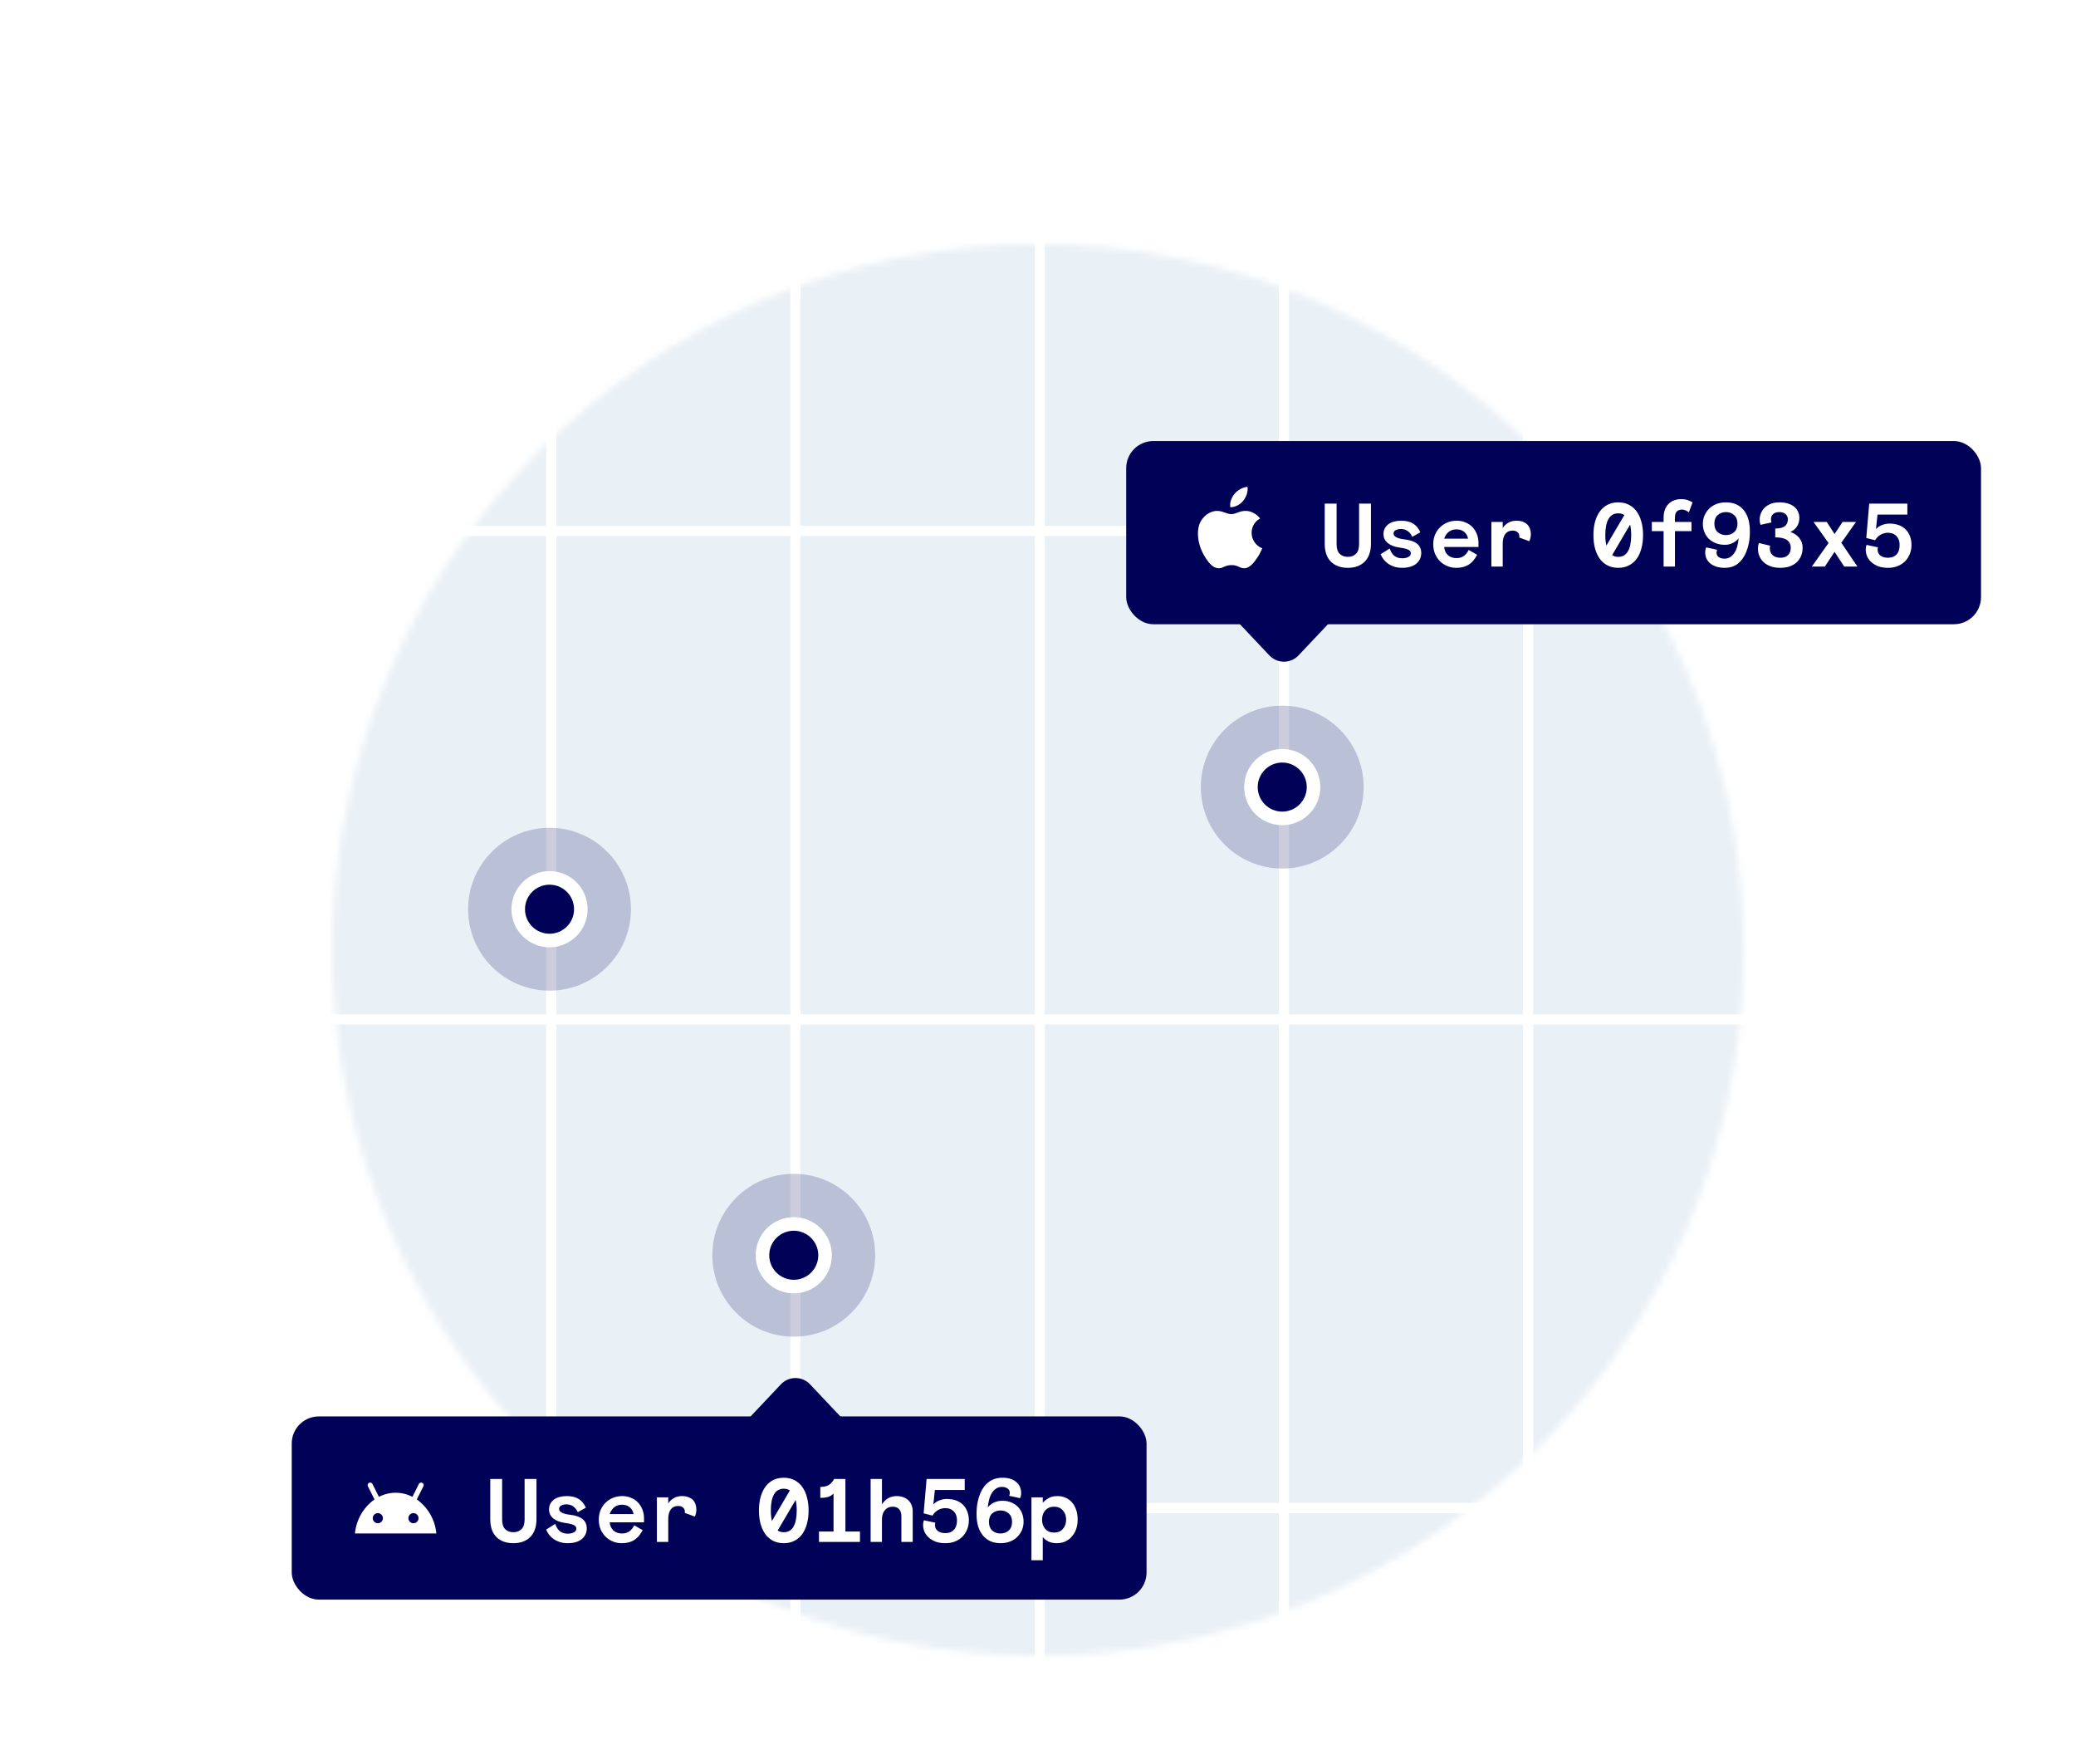
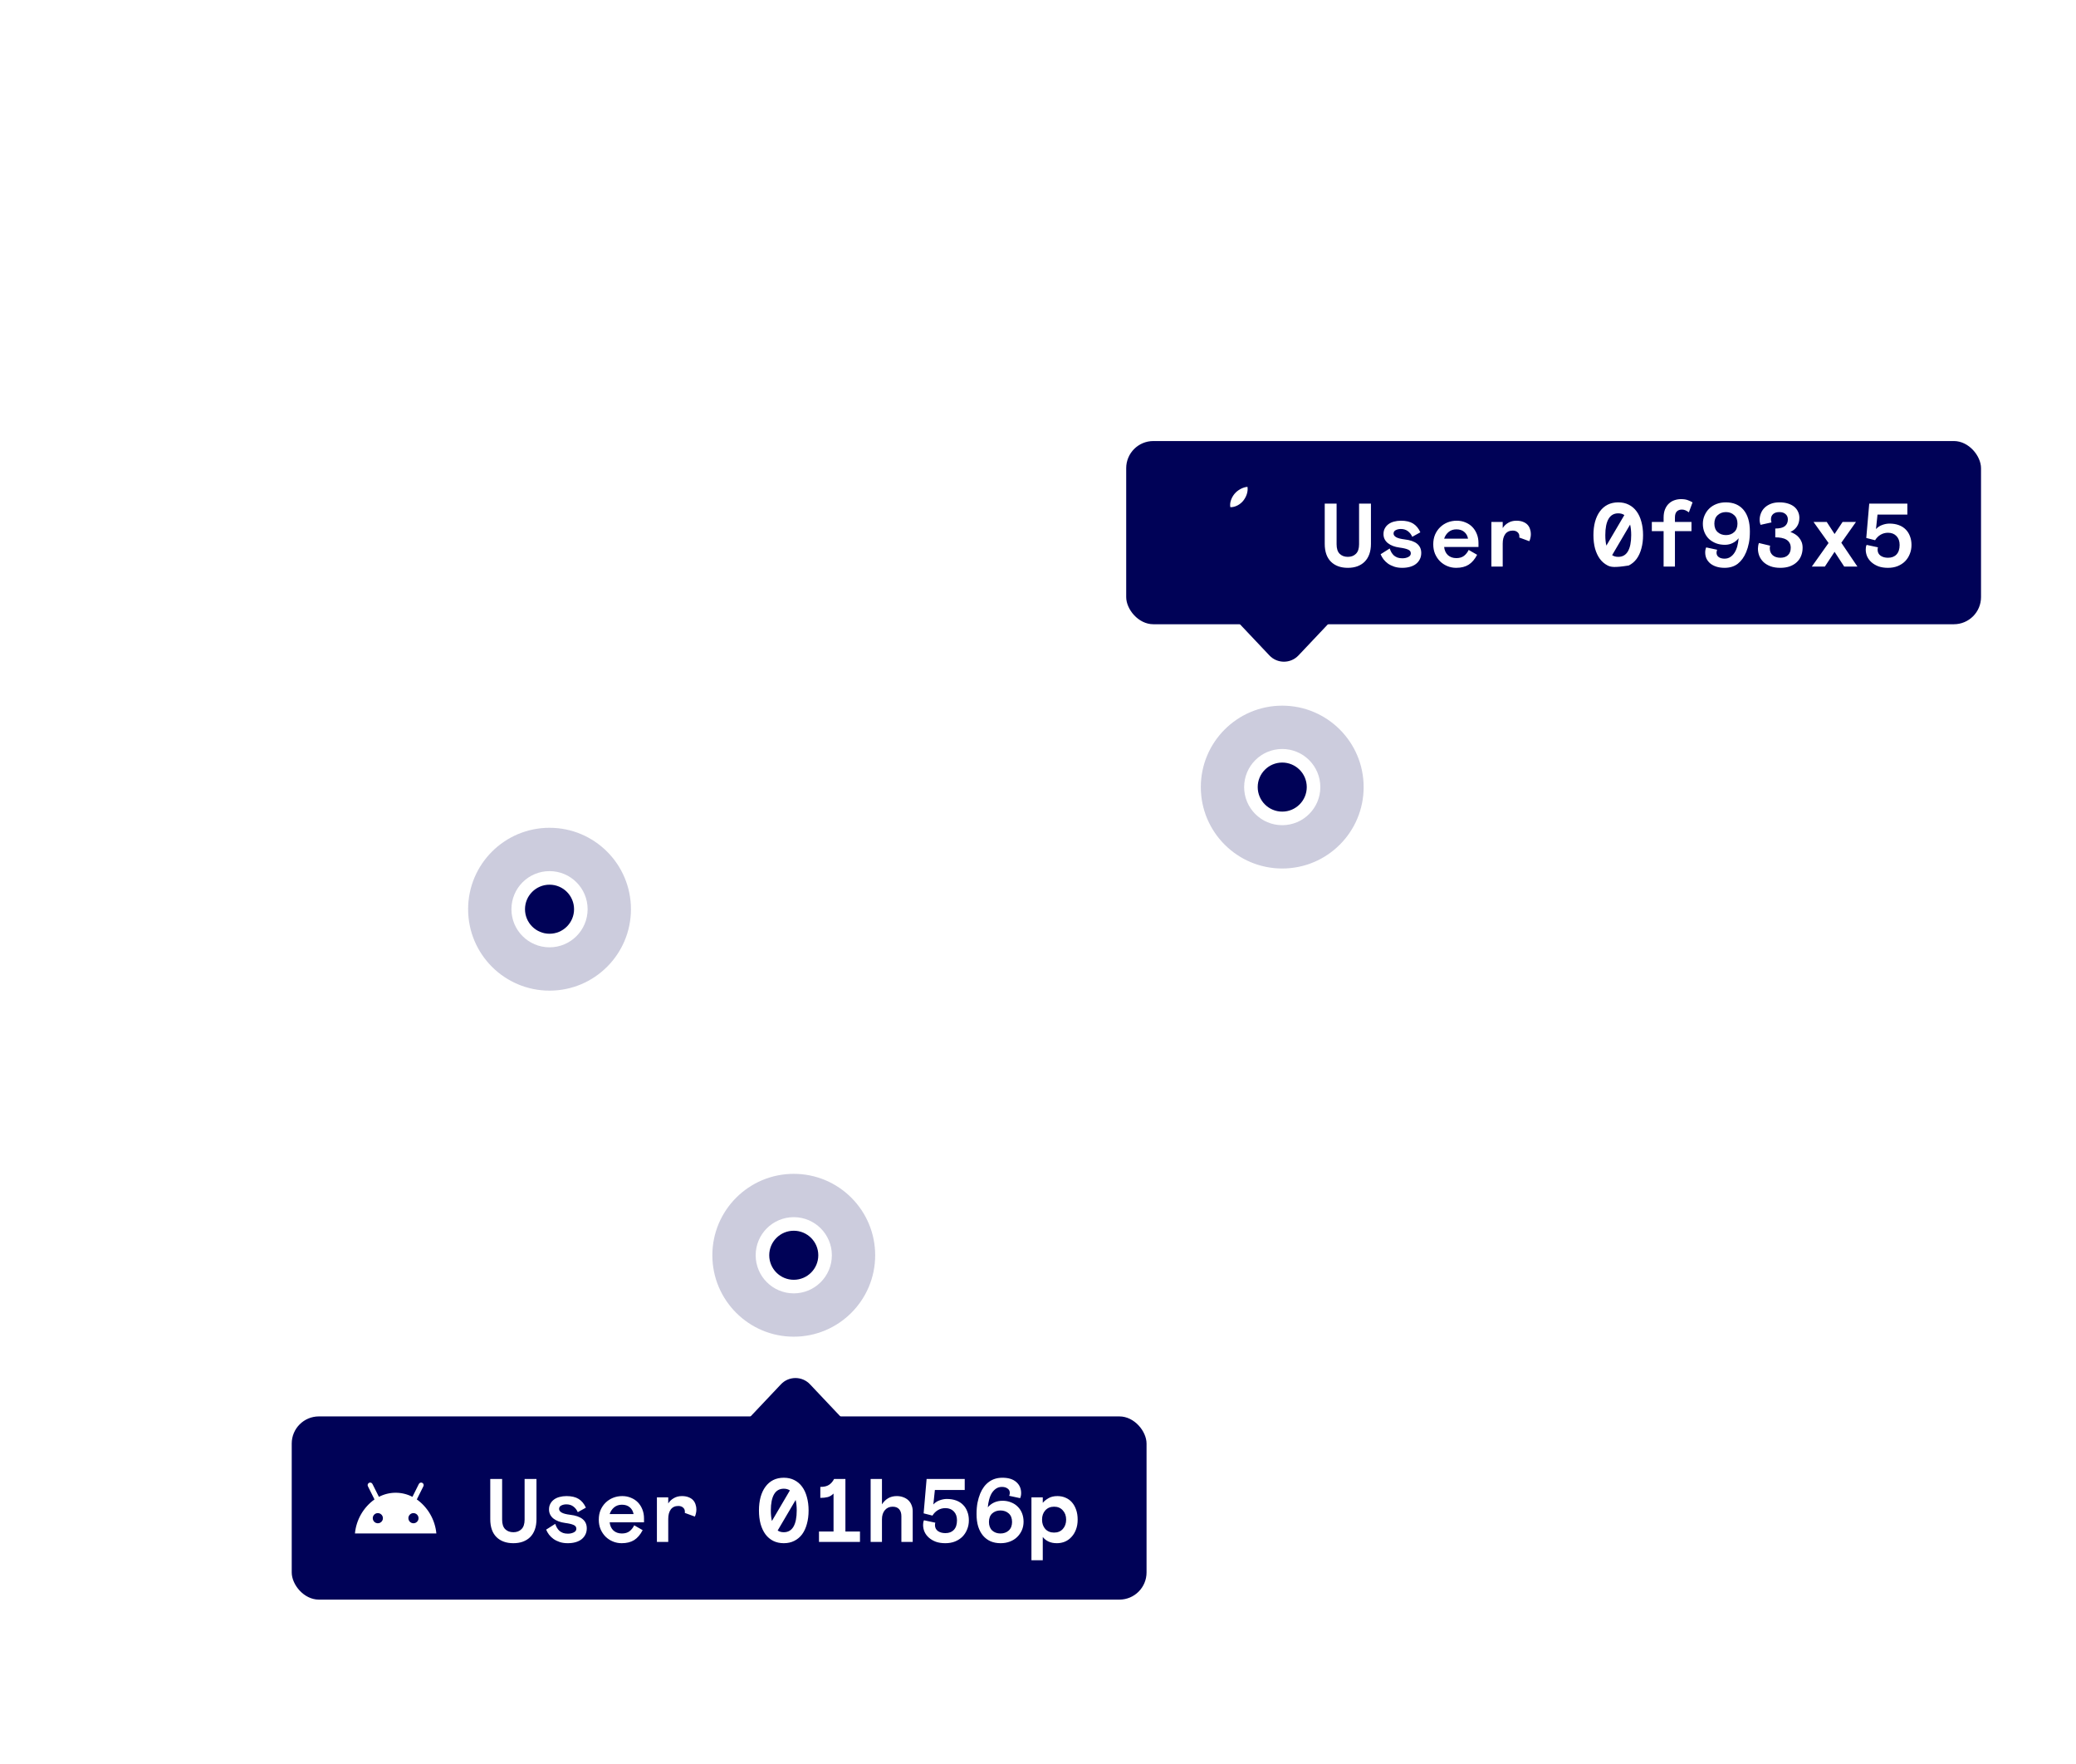
<svg xmlns="http://www.w3.org/2000/svg" width="306" height="260" viewBox="0 0 306 260" fill="none">
  <g filter="url(#filter0_d_0_386)">
    <circle cx="153" cy="130" r="105.25" stroke="white" stroke-width="2.5" />
    <mask id="mask0_0_386" style="mask-type:alpha" maskUnits="userSpaceOnUse" x="49" y="26" width="208" height="208">
      <circle cx="153" cy="130" r="104" fill="#D9D9D9" />
    </mask>
    <g mask="url(#mask0_0_386)">
      <mask id="mask1_0_386" style="mask-type:alpha" maskUnits="userSpaceOnUse" x="10" y="-30" width="288" height="288">
-         <rect x="10" y="-30" width="288" height="288" rx="25" fill="#000257" />
-       </mask>
+         </mask>
      <g mask="url(#mask1_0_386)">
        <rect x="11.25" y="-28.75" width="285.5" height="285.5" rx="23.75" fill="#E9F0F6" stroke="white" stroke-width="2.5" />
        <line x1="81.25" y1="258" x2="81.25" y2="-30" stroke="white" stroke-width="1.5" />
        <line x1="117.25" y1="258" x2="117.25" y2="-30" stroke="white" stroke-width="1.5" />
        <line x1="153.25" y1="258" x2="153.25" y2="-30" stroke="white" stroke-width="1.5" />
        <line x1="189.25" y1="258" x2="189.25" y2="-30" stroke="white" stroke-width="1.5" />
        <line x1="225.25" y1="258" x2="225.25" y2="-30" stroke="white" stroke-width="1.5" />
        <line x1="10" y1="68.25" x2="298" y2="68.25" stroke="white" stroke-width="1.5" />
        <line x1="10" y1="140.25" x2="298" y2="140.25" stroke="white" stroke-width="1.5" />
        <line x1="10" y1="212.25" x2="298" y2="212.25" stroke="white" stroke-width="1.5" />
      </g>
      <path opacity="0.2" d="M189 118C195.627 118 201 112.627 201 106C201 99.373 195.627 94 189 94C182.373 94 177 99.373 177 106C177 112.627 182.373 118 189 118Z" fill="#000257" />
      <path d="M189 110.615C191.549 110.615 193.615 108.549 193.615 106C193.615 103.451 191.549 101.385 189 101.385C186.451 101.385 184.385 103.451 184.385 106C184.385 108.549 186.451 110.615 189 110.615Z" fill="#000257" stroke="white" stroke-width="2" stroke-miterlimit="10" />
      <path opacity="0.2" d="M117 187C123.627 187 129 181.627 129 175C129 168.373 123.627 163 117 163C110.373 163 105 168.373 105 175C105 181.627 110.373 187 117 187Z" fill="#000257" />
      <path d="M117 179.615C119.549 179.615 121.615 177.549 121.615 175C121.615 172.451 119.549 170.385 117 170.385C114.451 170.385 112.385 172.451 112.385 175C112.385 177.549 114.451 179.615 117 179.615Z" fill="#000257" stroke="white" stroke-width="2" stroke-miterlimit="10" />
      <path opacity="0.2" d="M81 136C87.627 136 93 130.627 93 124C93 117.373 87.627 112 81 112C74.373 112 69 117.373 69 124C69 130.627 74.373 136 81 136Z" fill="#000257" />
      <path d="M81 128.615C83.549 128.615 85.615 126.549 85.615 124C85.615 121.451 83.549 119.385 81 119.385C78.451 119.385 76.385 121.451 76.385 124C76.385 126.549 78.451 128.615 81 128.615Z" fill="#000257" stroke="white" stroke-width="2" stroke-miterlimit="10" />
    </g>
    <rect x="43" y="198.75" width="126" height="27" rx="4" fill="#000257" />
    <g clip-path="url(#clip0_0_386)">
      <path d="M52.319 216H64.319C64.225 215.007 63.92 214.045 63.423 213.179C62.926 212.314 62.249 211.565 61.438 210.984L62.404 209.052C62.428 209.008 62.443 208.959 62.447 208.909C62.452 208.859 62.447 208.809 62.432 208.761C62.417 208.713 62.392 208.669 62.359 208.631C62.327 208.592 62.287 208.561 62.242 208.539C62.197 208.516 62.148 208.503 62.098 208.5C62.048 208.497 61.998 208.504 61.95 208.52C61.903 208.537 61.859 208.563 61.822 208.597C61.785 208.63 61.755 208.671 61.734 208.717L60.794 210.604C60.031 210.207 59.183 210 58.323 210C57.462 210 56.615 210.207 55.852 210.604L54.904 208.717C54.883 208.671 54.853 208.63 54.816 208.597C54.779 208.563 54.735 208.537 54.688 208.52C54.641 208.504 54.59 208.497 54.54 208.5C54.49 208.503 54.441 208.516 54.396 208.539C54.351 208.561 54.311 208.592 54.279 208.631C54.246 208.669 54.221 208.713 54.206 208.761C54.191 208.809 54.186 208.859 54.19 208.909C54.195 208.959 54.21 209.008 54.234 209.052L55.2 210.984C54.389 211.565 53.712 212.314 53.215 213.179C52.718 214.045 52.412 215.007 52.319 216V216ZM60.944 213C61.092 213 61.237 213.044 61.361 213.126C61.484 213.209 61.58 213.326 61.637 213.463C61.694 213.6 61.709 213.751 61.68 213.896C61.651 214.042 61.579 214.176 61.474 214.28C61.369 214.385 61.236 214.457 61.09 214.486C60.945 214.515 60.794 214.5 60.657 214.443C60.52 214.386 60.403 214.29 60.32 214.167C60.238 214.043 60.194 213.898 60.194 213.75C60.194 213.551 60.273 213.36 60.414 213.22C60.554 213.079 60.745 213 60.944 213ZM55.694 213C55.842 213 55.987 213.044 56.111 213.126C56.234 213.209 56.33 213.326 56.387 213.463C56.444 213.6 56.459 213.751 56.43 213.896C56.401 214.042 56.329 214.176 56.224 214.28C56.119 214.385 55.986 214.457 55.84 214.486C55.695 214.515 55.544 214.5 55.407 214.443C55.27 214.386 55.153 214.29 55.07 214.167C54.988 214.043 54.944 213.898 54.944 213.75C54.944 213.551 55.023 213.36 55.164 213.22C55.304 213.079 55.495 213 55.694 213Z" fill="white" />
    </g>
    <path d="M79.075 213.897C79.075 214.472 78.996 214.98 78.837 215.421C78.678 215.863 78.448 216.234 78.148 216.534C77.856 216.826 77.499 217.051 77.074 217.21C76.659 217.36 76.191 217.436 75.67 217.436C74.618 217.436 73.788 217.135 73.178 216.534C72.569 215.925 72.264 215.046 72.264 213.897V207.974H74.013V213.964C74.013 214.6 74.163 215.068 74.464 215.368C74.773 215.669 75.175 215.819 75.67 215.819C76.165 215.819 76.562 215.669 76.862 215.368C77.172 215.068 77.326 214.6 77.326 213.964V207.974H79.075V213.897ZM82.409 212.387C82.409 212.59 82.533 212.767 82.78 212.917C83.036 213.067 83.456 213.177 84.039 213.248C85.673 213.434 86.49 214.101 86.49 215.249C86.49 215.594 86.42 215.903 86.278 216.177C86.146 216.442 85.956 216.671 85.709 216.866C85.47 217.051 85.178 217.193 84.834 217.29C84.49 217.387 84.105 217.436 83.681 217.436C83.239 217.436 82.846 217.378 82.502 217.263C82.157 217.148 81.852 216.998 81.587 216.813C81.331 216.627 81.11 216.415 80.925 216.177C80.748 215.938 80.607 215.691 80.501 215.435L81.839 214.586C81.91 214.79 81.994 214.98 82.091 215.156C82.197 215.333 82.321 215.488 82.462 215.62C82.612 215.744 82.789 215.845 82.992 215.925C83.195 215.996 83.434 216.031 83.708 216.031C84.034 216.031 84.322 215.969 84.569 215.845C84.825 215.722 84.953 215.541 84.953 215.302C84.953 215.046 84.816 214.86 84.543 214.745C84.269 214.622 83.858 214.525 83.31 214.454C82.577 214.357 81.994 214.136 81.561 213.791C81.137 213.438 80.925 212.996 80.925 212.466C80.925 212.139 80.991 211.857 81.124 211.618C81.256 211.371 81.437 211.163 81.667 210.995C81.897 210.827 82.166 210.704 82.475 210.624C82.793 210.536 83.133 210.492 83.496 210.492C84.246 210.492 84.847 210.633 85.298 210.916C85.748 211.198 86.102 211.627 86.358 212.201L85.165 212.864C85.015 212.519 84.799 212.241 84.516 212.029C84.233 211.817 83.889 211.711 83.482 211.711C83.2 211.711 82.948 211.768 82.727 211.883C82.515 211.989 82.409 212.157 82.409 212.387ZM89.864 214.361C89.917 214.865 90.102 215.267 90.42 215.567C90.747 215.859 91.162 216.004 91.666 216.004C92.125 216.004 92.501 215.894 92.792 215.673C93.084 215.443 93.314 215.152 93.481 214.798L94.727 215.514C94.383 216.177 93.967 216.663 93.481 216.972C92.996 217.281 92.382 217.436 91.639 217.436C91.18 217.436 90.747 217.352 90.341 217.184C89.934 217.016 89.577 216.782 89.267 216.481C88.958 216.172 88.711 215.806 88.525 215.382C88.349 214.957 88.26 214.485 88.26 213.964C88.26 213.442 88.349 212.97 88.525 212.546C88.711 212.122 88.958 211.759 89.267 211.459C89.585 211.15 89.952 210.911 90.367 210.744C90.791 210.576 91.242 210.492 91.719 210.492C92.187 210.492 92.616 210.576 93.004 210.744C93.402 210.903 93.742 211.128 94.025 211.419C94.308 211.711 94.528 212.06 94.687 212.466C94.846 212.864 94.926 213.301 94.926 213.778V214.361H89.864ZM91.666 211.764C91.215 211.764 90.831 211.896 90.513 212.161C90.204 212.426 89.987 212.753 89.864 213.142H93.389C93.309 212.718 93.119 212.382 92.819 212.135C92.527 211.888 92.143 211.764 91.666 211.764ZM100.936 212.97C100.945 212.926 100.95 212.89 100.95 212.864C100.95 212.837 100.95 212.811 100.95 212.784C100.95 212.528 100.857 212.325 100.671 212.175C100.495 212.024 100.265 211.949 99.982 211.949C99.496 211.949 99.125 212.122 98.869 212.466C98.622 212.811 98.498 213.275 98.498 213.858V217.25H96.828V210.677H98.498V211.578C98.701 211.251 98.975 210.991 99.32 210.797C99.664 210.593 100.062 210.492 100.512 210.492C100.901 210.492 101.232 210.549 101.506 210.664C101.78 210.77 102.001 210.916 102.169 211.101C102.337 211.287 102.456 211.499 102.526 211.737C102.606 211.967 102.646 212.206 102.646 212.453C102.646 212.665 102.624 212.859 102.579 213.036C102.544 213.213 102.491 213.372 102.42 213.513L100.936 212.97ZM119.185 212.612C119.185 213.345 119.101 214.008 118.934 214.6C118.774 215.192 118.54 215.7 118.231 216.124C117.922 216.539 117.538 216.861 117.078 217.091C116.628 217.321 116.111 217.436 115.528 217.436C114.945 217.436 114.424 217.321 113.964 217.091C113.514 216.861 113.134 216.539 112.825 216.124C112.515 215.7 112.277 215.192 112.109 214.6C111.95 214.008 111.87 213.345 111.87 212.612C111.87 211.888 111.95 211.229 112.109 210.637C112.277 210.037 112.515 209.529 112.825 209.114C113.134 208.69 113.514 208.363 113.964 208.133C114.424 207.903 114.945 207.788 115.528 207.788C116.111 207.788 116.628 207.903 117.078 208.133C117.538 208.363 117.922 208.69 118.231 209.114C118.54 209.529 118.774 210.037 118.934 210.637C119.101 211.229 119.185 211.888 119.185 212.612ZM115.528 215.819C116.164 215.819 116.641 215.545 116.959 214.997C117.277 214.45 117.436 213.654 117.436 212.612C117.436 212.02 117.383 211.503 117.277 211.062L114.627 215.567C114.874 215.735 115.174 215.819 115.528 215.819ZM113.62 212.612C113.62 213.213 113.673 213.73 113.779 214.162L116.429 209.657C116.182 209.489 115.881 209.405 115.528 209.405C114.892 209.405 114.415 209.679 114.097 210.227C113.779 210.774 113.62 211.57 113.62 212.612ZM120.717 215.713H122.863V210.121C122.607 210.377 122.325 210.549 122.015 210.637C121.706 210.717 121.339 210.757 120.915 210.757V209.14C121.454 209.14 121.874 209.043 122.174 208.849C122.484 208.654 122.74 208.363 122.943 207.974H124.613V215.713H126.759V217.25H120.717V215.713ZM134.532 217.25H132.863V213.46C132.863 213.027 132.757 212.687 132.545 212.44C132.332 212.184 132.006 212.055 131.564 212.055C131.096 212.055 130.716 212.228 130.424 212.572C130.142 212.908 130 213.354 130 213.911V217.25H128.331V207.974H130V211.711C130.256 211.313 130.561 211.013 130.915 210.81C131.277 210.598 131.701 210.492 132.187 210.492C132.54 210.492 132.863 210.549 133.154 210.664C133.446 210.77 133.693 210.92 133.896 211.115C134.099 211.309 134.254 211.543 134.36 211.817C134.475 212.091 134.532 212.391 134.532 212.718V217.25ZM136.58 207.974H142.199V209.591H137.8L137.574 211.724C137.839 211.441 138.149 211.238 138.502 211.115C138.864 210.982 139.217 210.916 139.562 210.916C140.074 210.916 140.534 210.991 140.94 211.141C141.347 211.291 141.687 211.508 141.961 211.79C142.234 212.064 142.442 212.396 142.583 212.784C142.734 213.164 142.809 213.593 142.809 214.07C142.809 214.547 142.725 214.988 142.557 215.395C142.398 215.801 142.168 216.159 141.868 216.468C141.567 216.769 141.201 217.007 140.768 217.184C140.344 217.352 139.867 217.436 139.337 217.436C138.816 217.436 138.352 217.365 137.945 217.224C137.548 217.073 137.208 216.875 136.925 216.627C136.642 216.38 136.426 216.093 136.276 215.766C136.134 215.439 136.064 215.099 136.064 214.745C136.064 214.622 136.072 214.498 136.09 214.374C136.117 214.242 136.152 214.136 136.196 214.056L137.866 214.414C137.848 214.458 137.835 214.511 137.826 214.573C137.817 214.626 137.813 214.688 137.813 214.759C137.813 215.139 137.959 215.435 138.25 215.647C138.542 215.85 138.908 215.951 139.35 215.951C139.88 215.951 140.295 215.792 140.596 215.474C140.905 215.147 141.059 214.679 141.059 214.07C141.059 213.513 140.905 213.076 140.596 212.758C140.286 212.431 139.871 212.267 139.35 212.267C138.944 212.267 138.577 212.365 138.25 212.559C137.923 212.753 137.654 213.023 137.442 213.367L136.143 213.036L136.58 207.974ZM148.753 210.452C148.815 210.302 148.846 210.156 148.846 210.015C148.846 209.741 148.735 209.529 148.514 209.379C148.302 209.22 148.024 209.14 147.679 209.14C147.353 209.14 147.065 209.224 146.818 209.392C146.58 209.551 146.372 209.767 146.195 210.041C146.027 210.315 145.895 210.637 145.798 211.009C145.701 211.371 145.634 211.751 145.599 212.148C145.864 211.839 146.178 211.6 146.54 211.433C146.911 211.265 147.322 211.181 147.772 211.181C148.232 211.181 148.651 211.26 149.031 211.419C149.42 211.57 149.747 211.782 150.012 212.055C150.286 212.32 150.498 212.643 150.648 213.023C150.798 213.403 150.873 213.818 150.873 214.268C150.873 214.719 150.789 215.139 150.621 215.527C150.453 215.907 150.219 216.243 149.919 216.534C149.627 216.817 149.274 217.038 148.859 217.197C148.444 217.356 147.989 217.436 147.494 217.436C146.946 217.436 146.451 217.343 146.01 217.157C145.577 216.963 145.206 216.685 144.897 216.322C144.587 215.951 144.349 215.501 144.181 214.971C144.022 214.441 143.942 213.836 143.942 213.155C143.942 212.502 143.991 211.932 144.088 211.446C144.185 210.96 144.318 210.514 144.486 210.107C144.795 209.365 145.223 208.796 145.771 208.398C146.319 207.992 146.981 207.788 147.759 207.788C148.634 207.788 149.309 207.996 149.786 208.411C150.272 208.826 150.515 209.374 150.515 210.054C150.515 210.328 150.467 210.576 150.369 210.797L148.753 210.452ZM147.467 212.612C146.981 212.612 146.575 212.758 146.248 213.049C145.93 213.341 145.771 213.76 145.771 214.308C145.771 214.847 145.93 215.267 146.248 215.567C146.575 215.859 146.981 216.004 147.467 216.004C147.953 216.004 148.36 215.859 148.687 215.567C149.013 215.267 149.177 214.847 149.177 214.308C149.177 213.76 149.013 213.341 148.687 213.049C148.36 212.758 147.953 212.612 147.467 212.612ZM152.033 210.677H153.703V211.486C153.906 211.238 154.185 211.013 154.538 210.81C154.891 210.598 155.333 210.492 155.863 210.492C156.296 210.492 156.693 210.571 157.056 210.73C157.418 210.88 157.732 211.106 157.997 211.406C158.262 211.706 158.469 212.073 158.619 212.506C158.77 212.93 158.845 213.416 158.845 213.964C158.845 214.511 158.761 215.002 158.593 215.435C158.434 215.859 158.213 216.221 157.93 216.521C157.656 216.822 157.334 217.051 156.963 217.21C156.592 217.36 156.199 217.436 155.784 217.436C155.315 217.436 154.909 217.356 154.564 217.197C154.22 217.038 153.933 216.813 153.703 216.521V219.953H152.033V210.677ZM155.373 212.055C154.834 212.055 154.401 212.237 154.074 212.599C153.756 212.952 153.597 213.407 153.597 213.964C153.597 214.52 153.756 214.98 154.074 215.342C154.401 215.695 154.834 215.872 155.373 215.872C155.912 215.872 156.34 215.695 156.658 215.342C156.985 214.98 157.148 214.52 157.148 213.964C157.148 213.407 156.985 212.952 156.658 212.599C156.34 212.237 155.912 212.055 155.373 212.055Z" fill="white" />
    <path d="M115.111 194.016C116.273 192.786 118.23 192.786 119.392 194.016L124.035 198.93C125.809 200.808 124.478 203.897 121.894 203.897L112.609 203.897C110.025 203.897 108.694 200.808 110.468 198.93L115.111 194.016Z" fill="#000257" />
    <rect x="166" y="55" width="126" height="27" rx="4" fill="#000257" />
-     <path d="M186.063 70.81C185.804 71.385 185.68 71.641 185.346 72.149C184.88 72.858 184.224 73.741 183.41 73.749C182.687 73.755 182.501 73.278 181.52 73.284C180.539 73.289 180.333 73.757 179.61 73.75C178.797 73.743 178.175 72.945 177.709 72.236C176.407 70.253 176.27 67.926 177.073 66.689C177.644 65.81 178.545 65.296 179.392 65.296C180.255 65.296 180.796 65.769 181.509 65.769C182.201 65.769 182.622 65.295 183.62 65.295C184.374 65.295 185.172 65.706 185.741 66.414C183.877 67.436 184.18 70.098 186.063 70.81Z" fill="white" />
    <path d="M183.272 63.774C183.681 63.249 183.992 62.508 183.879 61.75C183.21 61.796 182.429 62.221 181.972 62.775C181.558 63.279 181.216 64.025 181.349 64.75C182.079 64.772 182.833 64.337 183.272 63.774Z" fill="white" />
-     <path d="M202.075 70.147C202.075 70.722 201.996 71.23 201.837 71.671C201.678 72.113 201.448 72.484 201.148 72.784C200.856 73.076 200.498 73.301 200.074 73.46C199.659 73.61 199.191 73.686 198.67 73.686C197.618 73.686 196.788 73.385 196.178 72.784C195.569 72.175 195.264 71.296 195.264 70.147V64.224H197.013V70.214C197.013 70.85 197.163 71.318 197.464 71.618C197.773 71.919 198.175 72.069 198.67 72.069C199.164 72.069 199.562 71.919 199.862 71.618C200.172 71.318 200.326 70.85 200.326 70.214V64.224H202.075V70.147ZM205.409 68.637C205.409 68.84 205.533 69.017 205.78 69.167C206.036 69.317 206.456 69.427 207.039 69.498C208.673 69.684 209.49 70.351 209.49 71.499C209.49 71.844 209.42 72.153 209.278 72.427C209.146 72.692 208.956 72.921 208.709 73.116C208.47 73.301 208.179 73.443 207.834 73.54C207.489 73.637 207.105 73.686 206.681 73.686C206.239 73.686 205.846 73.628 205.502 73.513C205.157 73.398 204.852 73.248 204.587 73.063C204.331 72.877 204.11 72.665 203.925 72.427C203.748 72.188 203.607 71.941 203.501 71.684L204.839 70.836C204.91 71.04 204.994 71.23 205.091 71.406C205.197 71.583 205.321 71.737 205.462 71.87C205.612 71.994 205.789 72.095 205.992 72.175C206.195 72.246 206.434 72.281 206.708 72.281C207.034 72.281 207.322 72.219 207.569 72.095C207.825 71.972 207.953 71.791 207.953 71.552C207.953 71.296 207.816 71.11 207.542 70.996C207.269 70.872 206.858 70.775 206.31 70.704C205.577 70.607 204.994 70.386 204.561 70.041C204.137 69.688 203.925 69.246 203.925 68.716C203.925 68.389 203.991 68.107 204.124 67.868C204.256 67.621 204.437 67.413 204.667 67.245C204.897 67.077 205.166 66.954 205.475 66.874C205.793 66.786 206.133 66.742 206.496 66.742C207.247 66.742 207.847 66.883 208.298 67.166C208.748 67.448 209.102 67.877 209.358 68.451L208.165 69.114C208.015 68.769 207.799 68.491 207.516 68.279C207.233 68.067 206.889 67.961 206.482 67.961C206.2 67.961 205.948 68.018 205.727 68.133C205.515 68.239 205.409 68.407 205.409 68.637ZM212.864 70.611C212.917 71.115 213.102 71.517 213.42 71.817C213.747 72.109 214.162 72.254 214.666 72.254C215.125 72.254 215.501 72.144 215.792 71.923C216.084 71.693 216.314 71.402 216.481 71.049L217.727 71.764C217.383 72.427 216.967 72.912 216.481 73.222C215.996 73.531 215.382 73.686 214.639 73.686C214.18 73.686 213.747 73.602 213.341 73.434C212.934 73.266 212.577 73.032 212.267 72.731C211.958 72.422 211.711 72.056 211.525 71.632C211.349 71.207 211.26 70.735 211.26 70.214C211.26 69.692 211.349 69.22 211.525 68.796C211.711 68.372 211.958 68.009 212.267 67.709C212.586 67.4 212.952 67.161 213.367 66.993C213.791 66.826 214.242 66.742 214.719 66.742C215.187 66.742 215.616 66.826 216.004 66.993C216.402 67.153 216.742 67.378 217.025 67.669C217.307 67.961 217.528 68.31 217.687 68.716C217.846 69.114 217.926 69.551 217.926 70.028V70.611H212.864ZM214.666 68.014C214.215 68.014 213.831 68.146 213.513 68.411C213.204 68.676 212.987 69.003 212.864 69.392H216.389C216.309 68.968 216.119 68.632 215.819 68.385C215.527 68.138 215.143 68.014 214.666 68.014ZM223.936 69.22C223.945 69.176 223.95 69.14 223.95 69.114C223.95 69.087 223.95 69.061 223.95 69.034C223.95 68.778 223.857 68.575 223.671 68.425C223.495 68.275 223.265 68.199 222.982 68.199C222.496 68.199 222.125 68.372 221.869 68.716C221.622 69.061 221.498 69.525 221.498 70.108V73.5H219.828V66.927H221.498V67.828C221.701 67.501 221.975 67.241 222.32 67.046C222.664 66.843 223.062 66.742 223.512 66.742C223.901 66.742 224.232 66.799 224.506 66.914C224.78 67.02 225.001 67.166 225.169 67.351C225.337 67.537 225.456 67.749 225.526 67.987C225.606 68.217 225.646 68.456 225.646 68.703C225.646 68.915 225.624 69.109 225.579 69.286C225.544 69.463 225.491 69.622 225.42 69.763L223.936 69.22ZM242.185 68.862C242.185 69.595 242.101 70.258 241.934 70.85C241.774 71.442 241.54 71.95 241.231 72.374C240.922 72.789 240.538 73.111 240.078 73.341C239.628 73.571 239.111 73.686 238.528 73.686C237.945 73.686 237.424 73.571 236.964 73.341C236.514 73.111 236.134 72.789 235.825 72.374C235.515 71.95 235.277 71.442 235.109 70.85C234.95 70.258 234.87 69.595 234.87 68.862C234.87 68.138 234.95 67.479 235.109 66.888C235.277 66.287 235.515 65.779 235.825 65.364C236.134 64.939 236.514 64.613 236.964 64.383C237.424 64.153 237.945 64.038 238.528 64.038C239.111 64.038 239.628 64.153 240.078 64.383C240.538 64.613 240.922 64.939 241.231 65.364C241.54 65.779 241.774 66.287 241.934 66.888C242.101 67.479 242.185 68.138 242.185 68.862ZM238.528 72.069C239.164 72.069 239.641 71.795 239.959 71.247C240.277 70.7 240.436 69.904 240.436 68.862C240.436 68.27 240.383 67.753 240.277 67.311L237.627 71.817C237.874 71.985 238.174 72.069 238.528 72.069ZM236.62 68.862C236.62 69.463 236.673 69.98 236.779 70.412L239.429 65.907C239.182 65.739 238.881 65.655 238.528 65.655C237.892 65.655 237.415 65.929 237.097 66.477C236.779 67.024 236.62 67.82 236.62 68.862ZM243.478 66.927H245.214V66.291C245.214 65.814 245.285 65.403 245.426 65.059C245.567 64.714 245.757 64.431 245.996 64.211C246.234 63.99 246.508 63.826 246.818 63.72C247.127 63.614 247.449 63.561 247.785 63.561C248.182 63.561 248.509 63.61 248.766 63.707C249.031 63.804 249.269 63.915 249.481 64.038L248.938 65.509C248.761 65.377 248.589 65.275 248.421 65.204C248.262 65.134 248.09 65.099 247.904 65.099C247.604 65.099 247.356 65.191 247.162 65.377C246.977 65.562 246.884 65.858 246.884 66.265V66.927H249.322V68.279H246.884V73.5H245.214V68.279H243.478V66.927ZM253.106 71.022C253.08 71.093 253.058 71.163 253.04 71.234C253.022 71.305 253.013 71.38 253.013 71.459C253.013 71.733 253.124 71.95 253.345 72.109C253.566 72.259 253.848 72.334 254.193 72.334C254.52 72.334 254.802 72.254 255.041 72.095C255.288 71.936 255.496 71.724 255.664 71.459C255.84 71.185 255.977 70.867 256.075 70.505C256.172 70.134 256.238 69.741 256.273 69.326C256.044 69.617 255.752 69.851 255.399 70.028C255.054 70.205 254.67 70.293 254.246 70.293C253.769 70.293 253.331 70.218 252.934 70.068C252.536 69.909 252.192 69.697 251.9 69.432C251.618 69.158 251.397 68.831 251.238 68.451C251.079 68.071 250.999 67.656 250.999 67.206C250.999 66.755 251.083 66.34 251.251 65.96C251.419 65.571 251.649 65.236 251.94 64.953C252.24 64.661 252.598 64.436 253.013 64.277C253.429 64.118 253.884 64.038 254.378 64.038C255.509 64.038 256.384 64.409 257.002 65.151C257.621 65.894 257.93 66.949 257.93 68.319C257.93 68.972 257.881 69.542 257.784 70.028C257.687 70.514 257.554 70.96 257.386 71.367C257.077 72.109 256.662 72.683 256.141 73.089C255.62 73.487 254.975 73.686 254.206 73.686C253.747 73.686 253.34 73.628 252.987 73.513C252.634 73.398 252.333 73.239 252.086 73.036C251.847 72.833 251.662 72.594 251.529 72.321C251.406 72.038 251.344 71.737 251.344 71.419C251.344 71.146 251.392 70.898 251.49 70.677L253.106 71.022ZM254.405 68.862C254.891 68.862 255.293 68.716 255.611 68.425C255.938 68.133 256.101 67.713 256.101 67.166C256.101 66.627 255.938 66.212 255.611 65.92C255.293 65.62 254.891 65.47 254.405 65.47C253.919 65.47 253.513 65.62 253.186 65.92C252.859 66.212 252.695 66.627 252.695 67.166C252.695 67.713 252.859 68.133 253.186 68.425C253.513 68.716 253.919 68.862 254.405 68.862ZM260.919 70.426C260.901 70.47 260.888 70.523 260.879 70.585C260.87 70.638 260.866 70.713 260.866 70.81C260.866 71.234 261.007 71.574 261.29 71.83C261.581 72.078 261.961 72.201 262.43 72.201C262.907 72.201 263.278 72.073 263.543 71.817C263.816 71.561 263.953 71.199 263.953 70.73C263.953 70.448 263.896 70.209 263.781 70.015C263.675 69.82 263.521 69.662 263.317 69.538C263.114 69.414 262.871 69.326 262.589 69.273C262.315 69.22 262.01 69.193 261.674 69.193V67.895C262.319 67.895 262.787 67.78 263.079 67.55C263.379 67.311 263.529 66.98 263.529 66.556C263.529 66.229 263.419 65.969 263.198 65.774C262.977 65.571 262.668 65.47 262.27 65.47C261.882 65.47 261.577 65.567 261.356 65.761C261.144 65.947 261.038 66.207 261.038 66.543C261.038 66.631 261.047 66.72 261.065 66.808C261.082 66.888 261.1 66.949 261.118 66.993L259.501 67.351C259.466 67.254 259.435 67.144 259.408 67.02C259.382 66.888 259.368 66.755 259.368 66.623C259.368 66.287 259.43 65.964 259.554 65.655C259.678 65.337 259.863 65.059 260.11 64.82C260.358 64.582 260.663 64.392 261.025 64.25C261.387 64.109 261.807 64.038 262.284 64.038C262.761 64.038 263.18 64.096 263.543 64.211C263.914 64.326 264.223 64.484 264.47 64.688C264.718 64.891 264.903 65.134 265.027 65.417C265.159 65.69 265.226 65.991 265.226 66.318C265.226 66.821 265.102 67.254 264.855 67.616C264.607 67.97 264.289 68.23 263.9 68.398C264.148 68.487 264.377 68.597 264.59 68.729C264.81 68.862 265 69.025 265.159 69.22C265.327 69.414 265.46 69.635 265.557 69.882C265.654 70.13 265.703 70.412 265.703 70.73C265.703 71.181 265.623 71.592 265.464 71.963C265.314 72.325 265.093 72.634 264.802 72.89C264.519 73.147 264.174 73.345 263.768 73.487C263.37 73.619 262.924 73.686 262.43 73.686C261.873 73.686 261.387 73.61 260.972 73.46C260.557 73.301 260.212 73.094 259.938 72.837C259.664 72.572 259.457 72.268 259.315 71.923C259.183 71.579 259.117 71.221 259.117 70.85C259.117 70.726 259.13 70.589 259.156 70.439C259.183 70.28 259.218 70.143 259.262 70.028L260.919 70.426ZM270.414 68.703L271.594 66.927H273.568L271.408 69.988L273.78 73.5H271.832L270.414 71.327L268.983 73.5H267.062L269.527 70.028L267.314 66.927H269.261L270.414 68.703ZM275.524 64.224H281.142V65.841H276.743L276.518 67.974C276.783 67.691 277.092 67.488 277.445 67.365C277.807 67.232 278.161 67.166 278.505 67.166C279.018 67.166 279.477 67.241 279.883 67.391C280.29 67.541 280.63 67.758 280.904 68.04C281.178 68.314 281.385 68.645 281.527 69.034C281.677 69.414 281.752 69.843 281.752 70.32C281.752 70.797 281.668 71.238 281.5 71.645C281.341 72.051 281.111 72.409 280.811 72.718C280.511 73.019 280.144 73.257 279.711 73.434C279.287 73.602 278.81 73.686 278.28 73.686C277.759 73.686 277.295 73.615 276.889 73.474C276.491 73.323 276.151 73.124 275.868 72.877C275.586 72.63 275.369 72.343 275.219 72.016C275.078 71.689 275.007 71.349 275.007 70.996C275.007 70.872 275.016 70.748 275.033 70.624C275.06 70.492 275.095 70.386 275.139 70.306L276.809 70.664C276.791 70.708 276.778 70.761 276.769 70.823C276.76 70.876 276.756 70.938 276.756 71.009C276.756 71.389 276.902 71.684 277.193 71.897C277.485 72.1 277.852 72.201 278.293 72.201C278.823 72.201 279.239 72.042 279.539 71.724C279.848 71.397 280.003 70.929 280.003 70.32C280.003 69.763 279.848 69.326 279.539 69.008C279.23 68.681 278.814 68.517 278.293 68.517C277.887 68.517 277.52 68.615 277.193 68.809C276.866 69.003 276.597 69.273 276.385 69.617L275.086 69.286L275.524 64.224Z" fill="white" />
+     <path d="M202.075 70.147C202.075 70.722 201.996 71.23 201.837 71.671C201.678 72.113 201.448 72.484 201.148 72.784C200.856 73.076 200.498 73.301 200.074 73.46C199.659 73.61 199.191 73.686 198.67 73.686C197.618 73.686 196.788 73.385 196.178 72.784C195.569 72.175 195.264 71.296 195.264 70.147V64.224H197.013V70.214C197.013 70.85 197.163 71.318 197.464 71.618C197.773 71.919 198.175 72.069 198.67 72.069C199.164 72.069 199.562 71.919 199.862 71.618C200.172 71.318 200.326 70.85 200.326 70.214V64.224H202.075V70.147ZM205.409 68.637C205.409 68.84 205.533 69.017 205.78 69.167C206.036 69.317 206.456 69.427 207.039 69.498C208.673 69.684 209.49 70.351 209.49 71.499C209.49 71.844 209.42 72.153 209.278 72.427C209.146 72.692 208.956 72.921 208.709 73.116C208.47 73.301 208.179 73.443 207.834 73.54C207.489 73.637 207.105 73.686 206.681 73.686C206.239 73.686 205.846 73.628 205.502 73.513C205.157 73.398 204.852 73.248 204.587 73.063C204.331 72.877 204.11 72.665 203.925 72.427C203.748 72.188 203.607 71.941 203.501 71.684L204.839 70.836C204.91 71.04 204.994 71.23 205.091 71.406C205.197 71.583 205.321 71.737 205.462 71.87C205.612 71.994 205.789 72.095 205.992 72.175C206.195 72.246 206.434 72.281 206.708 72.281C207.034 72.281 207.322 72.219 207.569 72.095C207.825 71.972 207.953 71.791 207.953 71.552C207.953 71.296 207.816 71.11 207.542 70.996C207.269 70.872 206.858 70.775 206.31 70.704C205.577 70.607 204.994 70.386 204.561 70.041C204.137 69.688 203.925 69.246 203.925 68.716C203.925 68.389 203.991 68.107 204.124 67.868C204.256 67.621 204.437 67.413 204.667 67.245C204.897 67.077 205.166 66.954 205.475 66.874C205.793 66.786 206.133 66.742 206.496 66.742C207.247 66.742 207.847 66.883 208.298 67.166C208.748 67.448 209.102 67.877 209.358 68.451L208.165 69.114C208.015 68.769 207.799 68.491 207.516 68.279C207.233 68.067 206.889 67.961 206.482 67.961C206.2 67.961 205.948 68.018 205.727 68.133C205.515 68.239 205.409 68.407 205.409 68.637ZM212.864 70.611C212.917 71.115 213.102 71.517 213.42 71.817C213.747 72.109 214.162 72.254 214.666 72.254C215.125 72.254 215.501 72.144 215.792 71.923C216.084 71.693 216.314 71.402 216.481 71.049L217.727 71.764C217.383 72.427 216.967 72.912 216.481 73.222C215.996 73.531 215.382 73.686 214.639 73.686C214.18 73.686 213.747 73.602 213.341 73.434C212.934 73.266 212.577 73.032 212.267 72.731C211.958 72.422 211.711 72.056 211.525 71.632C211.349 71.207 211.26 70.735 211.26 70.214C211.26 69.692 211.349 69.22 211.525 68.796C211.711 68.372 211.958 68.009 212.267 67.709C212.586 67.4 212.952 67.161 213.367 66.993C213.791 66.826 214.242 66.742 214.719 66.742C215.187 66.742 215.616 66.826 216.004 66.993C216.402 67.153 216.742 67.378 217.025 67.669C217.307 67.961 217.528 68.31 217.687 68.716C217.846 69.114 217.926 69.551 217.926 70.028V70.611H212.864ZM214.666 68.014C214.215 68.014 213.831 68.146 213.513 68.411C213.204 68.676 212.987 69.003 212.864 69.392H216.389C216.309 68.968 216.119 68.632 215.819 68.385C215.527 68.138 215.143 68.014 214.666 68.014ZM223.936 69.22C223.945 69.176 223.95 69.14 223.95 69.114C223.95 69.087 223.95 69.061 223.95 69.034C223.95 68.778 223.857 68.575 223.671 68.425C223.495 68.275 223.265 68.199 222.982 68.199C222.496 68.199 222.125 68.372 221.869 68.716C221.622 69.061 221.498 69.525 221.498 70.108V73.5H219.828V66.927H221.498V67.828C221.701 67.501 221.975 67.241 222.32 67.046C222.664 66.843 223.062 66.742 223.512 66.742C223.901 66.742 224.232 66.799 224.506 66.914C224.78 67.02 225.001 67.166 225.169 67.351C225.337 67.537 225.456 67.749 225.526 67.987C225.606 68.217 225.646 68.456 225.646 68.703C225.646 68.915 225.624 69.109 225.579 69.286C225.544 69.463 225.491 69.622 225.42 69.763L223.936 69.22ZM242.185 68.862C242.185 69.595 242.101 70.258 241.934 70.85C241.774 71.442 241.54 71.95 241.231 72.374C240.922 72.789 240.538 73.111 240.078 73.341C237.945 73.686 237.424 73.571 236.964 73.341C236.514 73.111 236.134 72.789 235.825 72.374C235.515 71.95 235.277 71.442 235.109 70.85C234.95 70.258 234.87 69.595 234.87 68.862C234.87 68.138 234.95 67.479 235.109 66.888C235.277 66.287 235.515 65.779 235.825 65.364C236.134 64.939 236.514 64.613 236.964 64.383C237.424 64.153 237.945 64.038 238.528 64.038C239.111 64.038 239.628 64.153 240.078 64.383C240.538 64.613 240.922 64.939 241.231 65.364C241.54 65.779 241.774 66.287 241.934 66.888C242.101 67.479 242.185 68.138 242.185 68.862ZM238.528 72.069C239.164 72.069 239.641 71.795 239.959 71.247C240.277 70.7 240.436 69.904 240.436 68.862C240.436 68.27 240.383 67.753 240.277 67.311L237.627 71.817C237.874 71.985 238.174 72.069 238.528 72.069ZM236.62 68.862C236.62 69.463 236.673 69.98 236.779 70.412L239.429 65.907C239.182 65.739 238.881 65.655 238.528 65.655C237.892 65.655 237.415 65.929 237.097 66.477C236.779 67.024 236.62 67.82 236.62 68.862ZM243.478 66.927H245.214V66.291C245.214 65.814 245.285 65.403 245.426 65.059C245.567 64.714 245.757 64.431 245.996 64.211C246.234 63.99 246.508 63.826 246.818 63.72C247.127 63.614 247.449 63.561 247.785 63.561C248.182 63.561 248.509 63.61 248.766 63.707C249.031 63.804 249.269 63.915 249.481 64.038L248.938 65.509C248.761 65.377 248.589 65.275 248.421 65.204C248.262 65.134 248.09 65.099 247.904 65.099C247.604 65.099 247.356 65.191 247.162 65.377C246.977 65.562 246.884 65.858 246.884 66.265V66.927H249.322V68.279H246.884V73.5H245.214V68.279H243.478V66.927ZM253.106 71.022C253.08 71.093 253.058 71.163 253.04 71.234C253.022 71.305 253.013 71.38 253.013 71.459C253.013 71.733 253.124 71.95 253.345 72.109C253.566 72.259 253.848 72.334 254.193 72.334C254.52 72.334 254.802 72.254 255.041 72.095C255.288 71.936 255.496 71.724 255.664 71.459C255.84 71.185 255.977 70.867 256.075 70.505C256.172 70.134 256.238 69.741 256.273 69.326C256.044 69.617 255.752 69.851 255.399 70.028C255.054 70.205 254.67 70.293 254.246 70.293C253.769 70.293 253.331 70.218 252.934 70.068C252.536 69.909 252.192 69.697 251.9 69.432C251.618 69.158 251.397 68.831 251.238 68.451C251.079 68.071 250.999 67.656 250.999 67.206C250.999 66.755 251.083 66.34 251.251 65.96C251.419 65.571 251.649 65.236 251.94 64.953C252.24 64.661 252.598 64.436 253.013 64.277C253.429 64.118 253.884 64.038 254.378 64.038C255.509 64.038 256.384 64.409 257.002 65.151C257.621 65.894 257.93 66.949 257.93 68.319C257.93 68.972 257.881 69.542 257.784 70.028C257.687 70.514 257.554 70.96 257.386 71.367C257.077 72.109 256.662 72.683 256.141 73.089C255.62 73.487 254.975 73.686 254.206 73.686C253.747 73.686 253.34 73.628 252.987 73.513C252.634 73.398 252.333 73.239 252.086 73.036C251.847 72.833 251.662 72.594 251.529 72.321C251.406 72.038 251.344 71.737 251.344 71.419C251.344 71.146 251.392 70.898 251.49 70.677L253.106 71.022ZM254.405 68.862C254.891 68.862 255.293 68.716 255.611 68.425C255.938 68.133 256.101 67.713 256.101 67.166C256.101 66.627 255.938 66.212 255.611 65.92C255.293 65.62 254.891 65.47 254.405 65.47C253.919 65.47 253.513 65.62 253.186 65.92C252.859 66.212 252.695 66.627 252.695 67.166C252.695 67.713 252.859 68.133 253.186 68.425C253.513 68.716 253.919 68.862 254.405 68.862ZM260.919 70.426C260.901 70.47 260.888 70.523 260.879 70.585C260.87 70.638 260.866 70.713 260.866 70.81C260.866 71.234 261.007 71.574 261.29 71.83C261.581 72.078 261.961 72.201 262.43 72.201C262.907 72.201 263.278 72.073 263.543 71.817C263.816 71.561 263.953 71.199 263.953 70.73C263.953 70.448 263.896 70.209 263.781 70.015C263.675 69.82 263.521 69.662 263.317 69.538C263.114 69.414 262.871 69.326 262.589 69.273C262.315 69.22 262.01 69.193 261.674 69.193V67.895C262.319 67.895 262.787 67.78 263.079 67.55C263.379 67.311 263.529 66.98 263.529 66.556C263.529 66.229 263.419 65.969 263.198 65.774C262.977 65.571 262.668 65.47 262.27 65.47C261.882 65.47 261.577 65.567 261.356 65.761C261.144 65.947 261.038 66.207 261.038 66.543C261.038 66.631 261.047 66.72 261.065 66.808C261.082 66.888 261.1 66.949 261.118 66.993L259.501 67.351C259.466 67.254 259.435 67.144 259.408 67.02C259.382 66.888 259.368 66.755 259.368 66.623C259.368 66.287 259.43 65.964 259.554 65.655C259.678 65.337 259.863 65.059 260.11 64.82C260.358 64.582 260.663 64.392 261.025 64.25C261.387 64.109 261.807 64.038 262.284 64.038C262.761 64.038 263.18 64.096 263.543 64.211C263.914 64.326 264.223 64.484 264.47 64.688C264.718 64.891 264.903 65.134 265.027 65.417C265.159 65.69 265.226 65.991 265.226 66.318C265.226 66.821 265.102 67.254 264.855 67.616C264.607 67.97 264.289 68.23 263.9 68.398C264.148 68.487 264.377 68.597 264.59 68.729C264.81 68.862 265 69.025 265.159 69.22C265.327 69.414 265.46 69.635 265.557 69.882C265.654 70.13 265.703 70.412 265.703 70.73C265.703 71.181 265.623 71.592 265.464 71.963C265.314 72.325 265.093 72.634 264.802 72.89C264.519 73.147 264.174 73.345 263.768 73.487C263.37 73.619 262.924 73.686 262.43 73.686C261.873 73.686 261.387 73.61 260.972 73.46C260.557 73.301 260.212 73.094 259.938 72.837C259.664 72.572 259.457 72.268 259.315 71.923C259.183 71.579 259.117 71.221 259.117 70.85C259.117 70.726 259.13 70.589 259.156 70.439C259.183 70.28 259.218 70.143 259.262 70.028L260.919 70.426ZM270.414 68.703L271.594 66.927H273.568L271.408 69.988L273.78 73.5H271.832L270.414 71.327L268.983 73.5H267.062L269.527 70.028L267.314 66.927H269.261L270.414 68.703ZM275.524 64.224H281.142V65.841H276.743L276.518 67.974C276.783 67.691 277.092 67.488 277.445 67.365C277.807 67.232 278.161 67.166 278.505 67.166C279.018 67.166 279.477 67.241 279.883 67.391C280.29 67.541 280.63 67.758 280.904 68.04C281.178 68.314 281.385 68.645 281.527 69.034C281.677 69.414 281.752 69.843 281.752 70.32C281.752 70.797 281.668 71.238 281.5 71.645C281.341 72.051 281.111 72.409 280.811 72.718C280.511 73.019 280.144 73.257 279.711 73.434C279.287 73.602 278.81 73.686 278.28 73.686C277.759 73.686 277.295 73.615 276.889 73.474C276.491 73.323 276.151 73.124 275.868 72.877C275.586 72.63 275.369 72.343 275.219 72.016C275.078 71.689 275.007 71.349 275.007 70.996C275.007 70.872 275.016 70.748 275.033 70.624C275.06 70.492 275.095 70.386 275.139 70.306L276.809 70.664C276.791 70.708 276.778 70.761 276.769 70.823C276.76 70.876 276.756 70.938 276.756 71.009C276.756 71.389 276.902 71.684 277.193 71.897C277.485 72.1 277.852 72.201 278.293 72.201C278.823 72.201 279.239 72.042 279.539 71.724C279.848 71.397 280.003 70.929 280.003 70.32C280.003 69.763 279.848 69.326 279.539 69.008C279.23 68.681 278.814 68.517 278.293 68.517C277.887 68.517 277.52 68.615 277.193 68.809C276.866 69.003 276.597 69.273 276.385 69.617L275.086 69.286L275.524 64.224Z" fill="white" />
    <path d="M191.392 86.599C190.23 87.829 188.273 87.829 187.111 86.599L182.468 81.685C180.694 79.807 182.025 76.718 184.609 76.718L193.894 76.718C196.478 76.718 197.809 79.807 196.035 81.685L191.392 86.599Z" fill="#000257" />
  </g>
  <defs>
    <filter id="filter0_d_0_386" x="-20" y="-10" width="346" height="300" filterUnits="userSpaceOnUse" color-interpolation-filters="sRGB">
      <feFlood flood-opacity="0" result="BackgroundImageFix" />
      <feColorMatrix in="SourceAlpha" type="matrix" values="0 0 0 0 0 0 0 0 0 0 0 0 0 0 0 0 0 0 127 0" result="hardAlpha" />
      <feOffset dy="10" />
      <feGaussianBlur stdDeviation="10" />
      <feColorMatrix type="matrix" values="0 0 0 0 0.02 0 0 0 0 0.09 0 0 0 0 0.137 0 0 0 0.1 0" />
      <feBlend mode="normal" in2="BackgroundImageFix" result="effect1_dropShadow_0_386" />
      <feBlend mode="normal" in="SourceGraphic" in2="effect1_dropShadow_0_386" result="shape" />
    </filter>
    <clipPath id="clip0_0_386">
      <rect width="12" height="12" fill="white" transform="translate(52.319 206.25)" />
    </clipPath>
  </defs>
</svg>